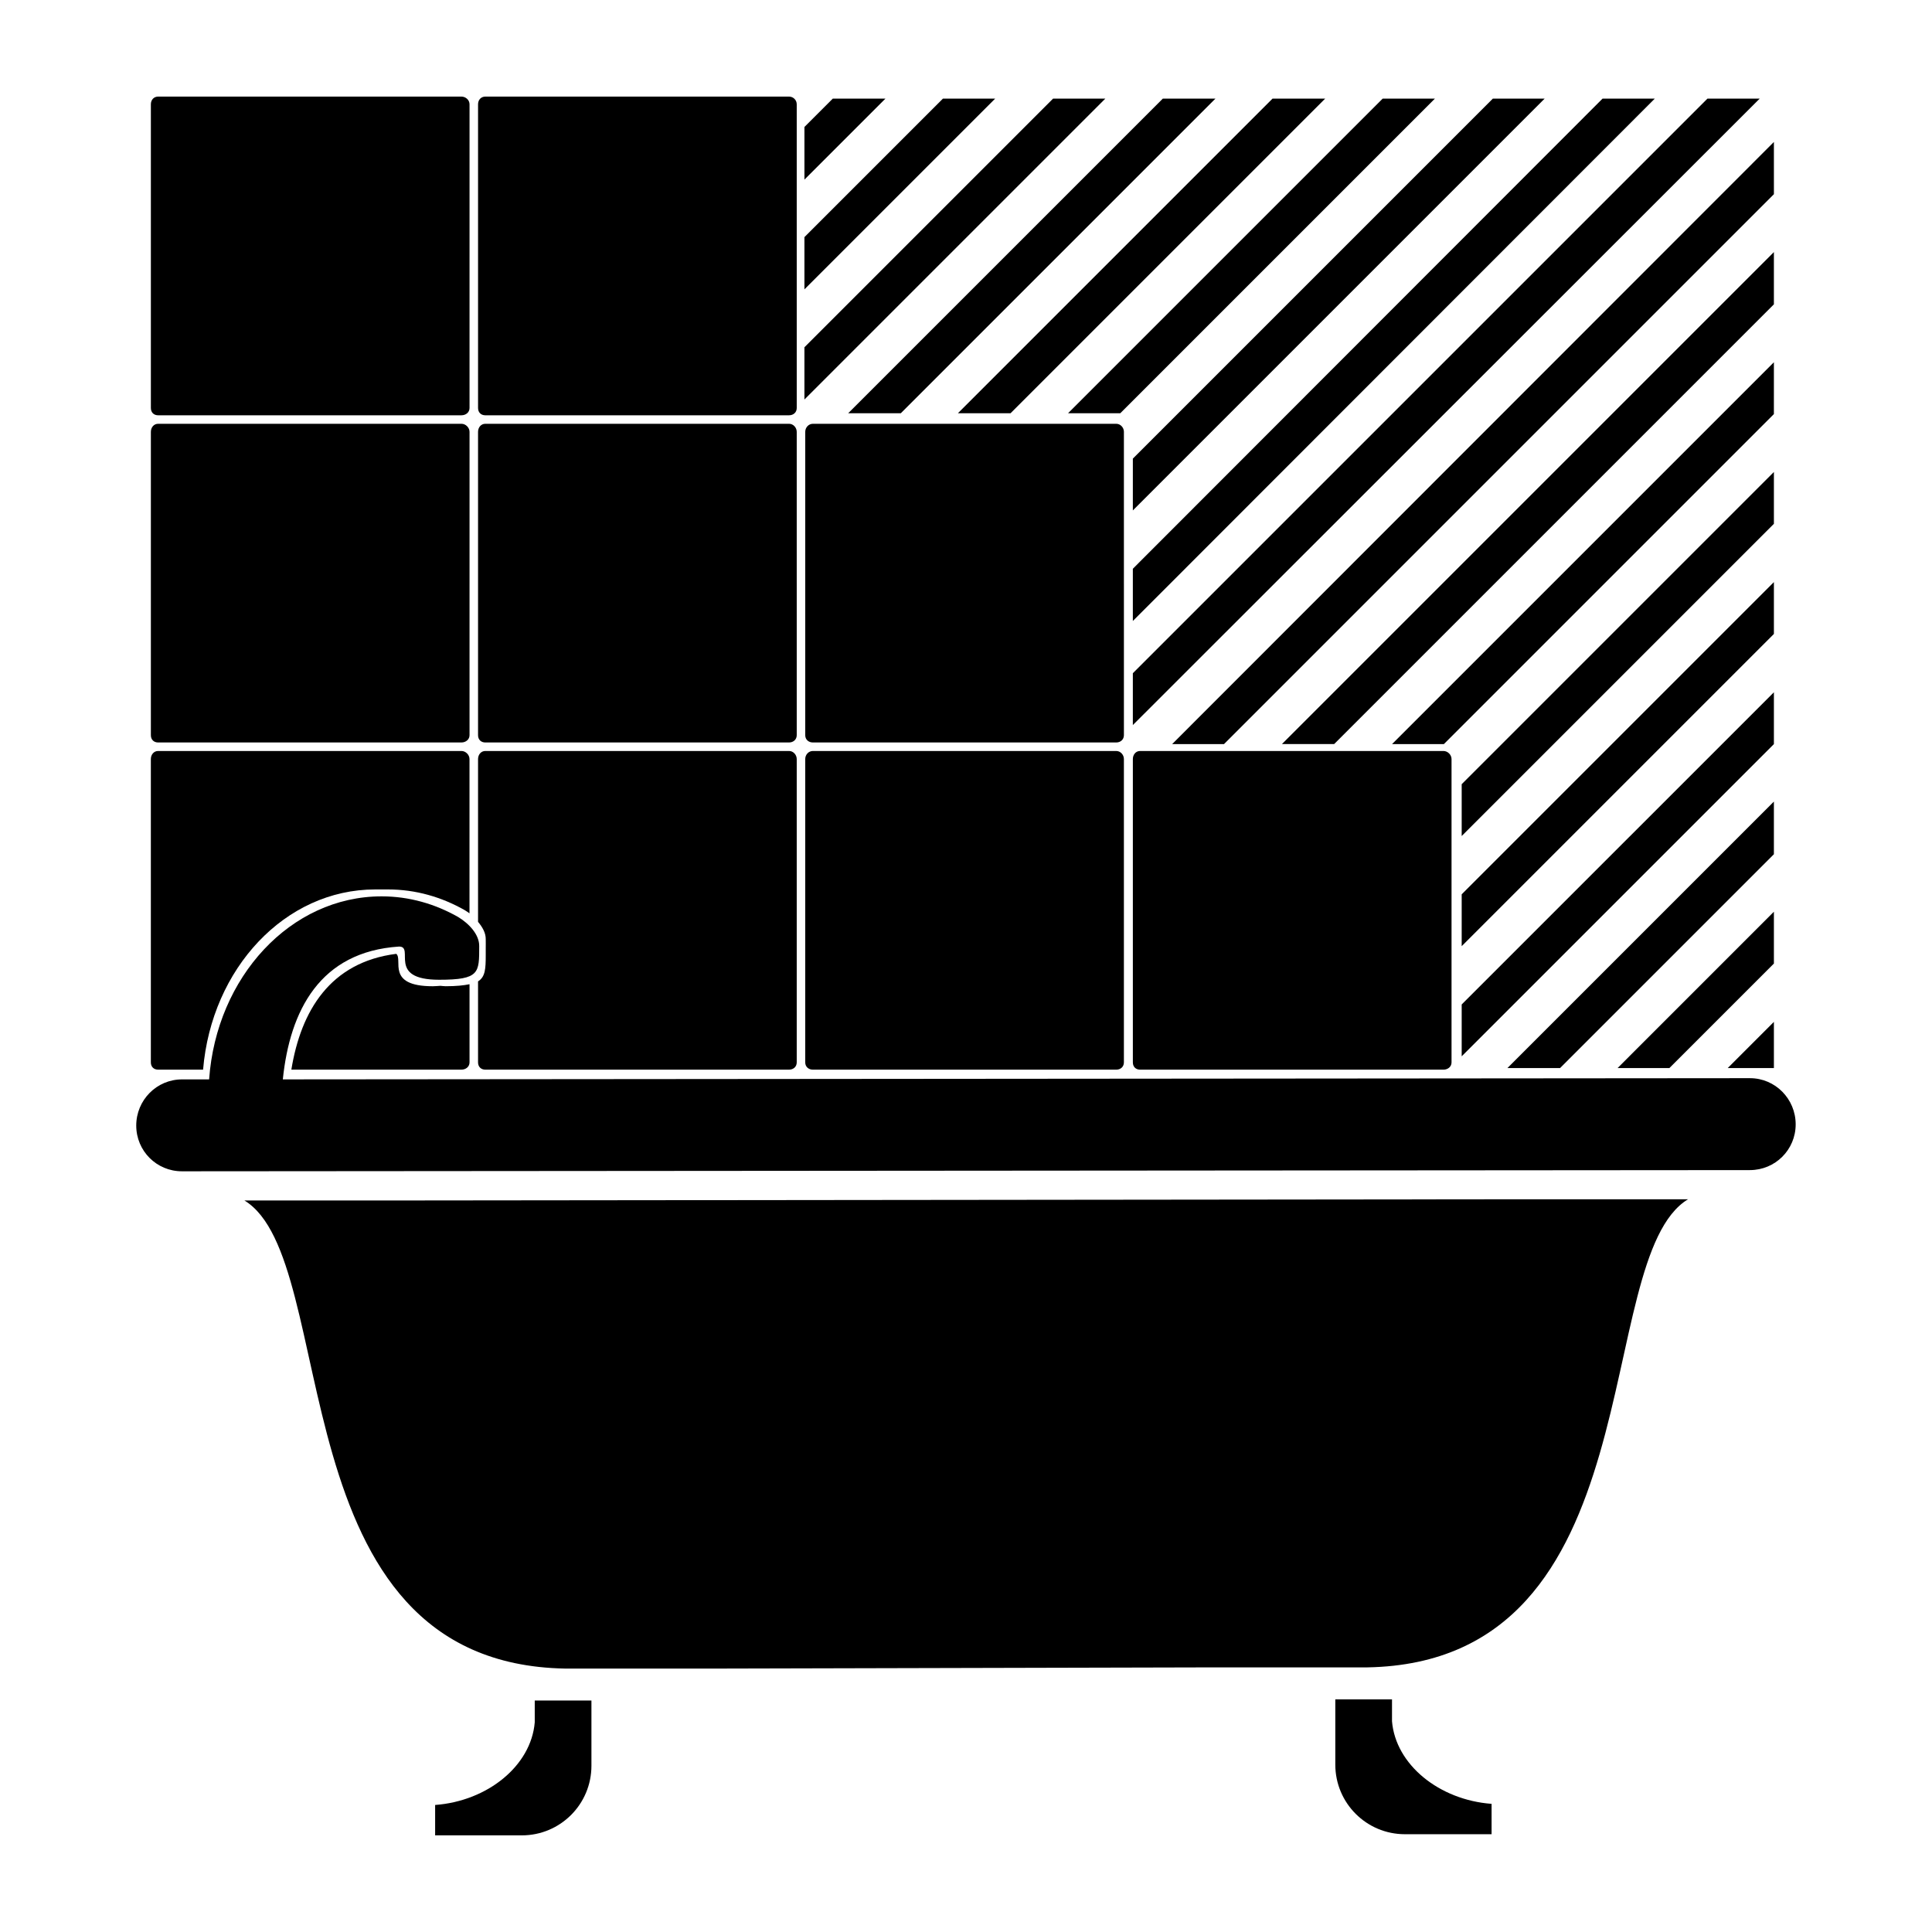
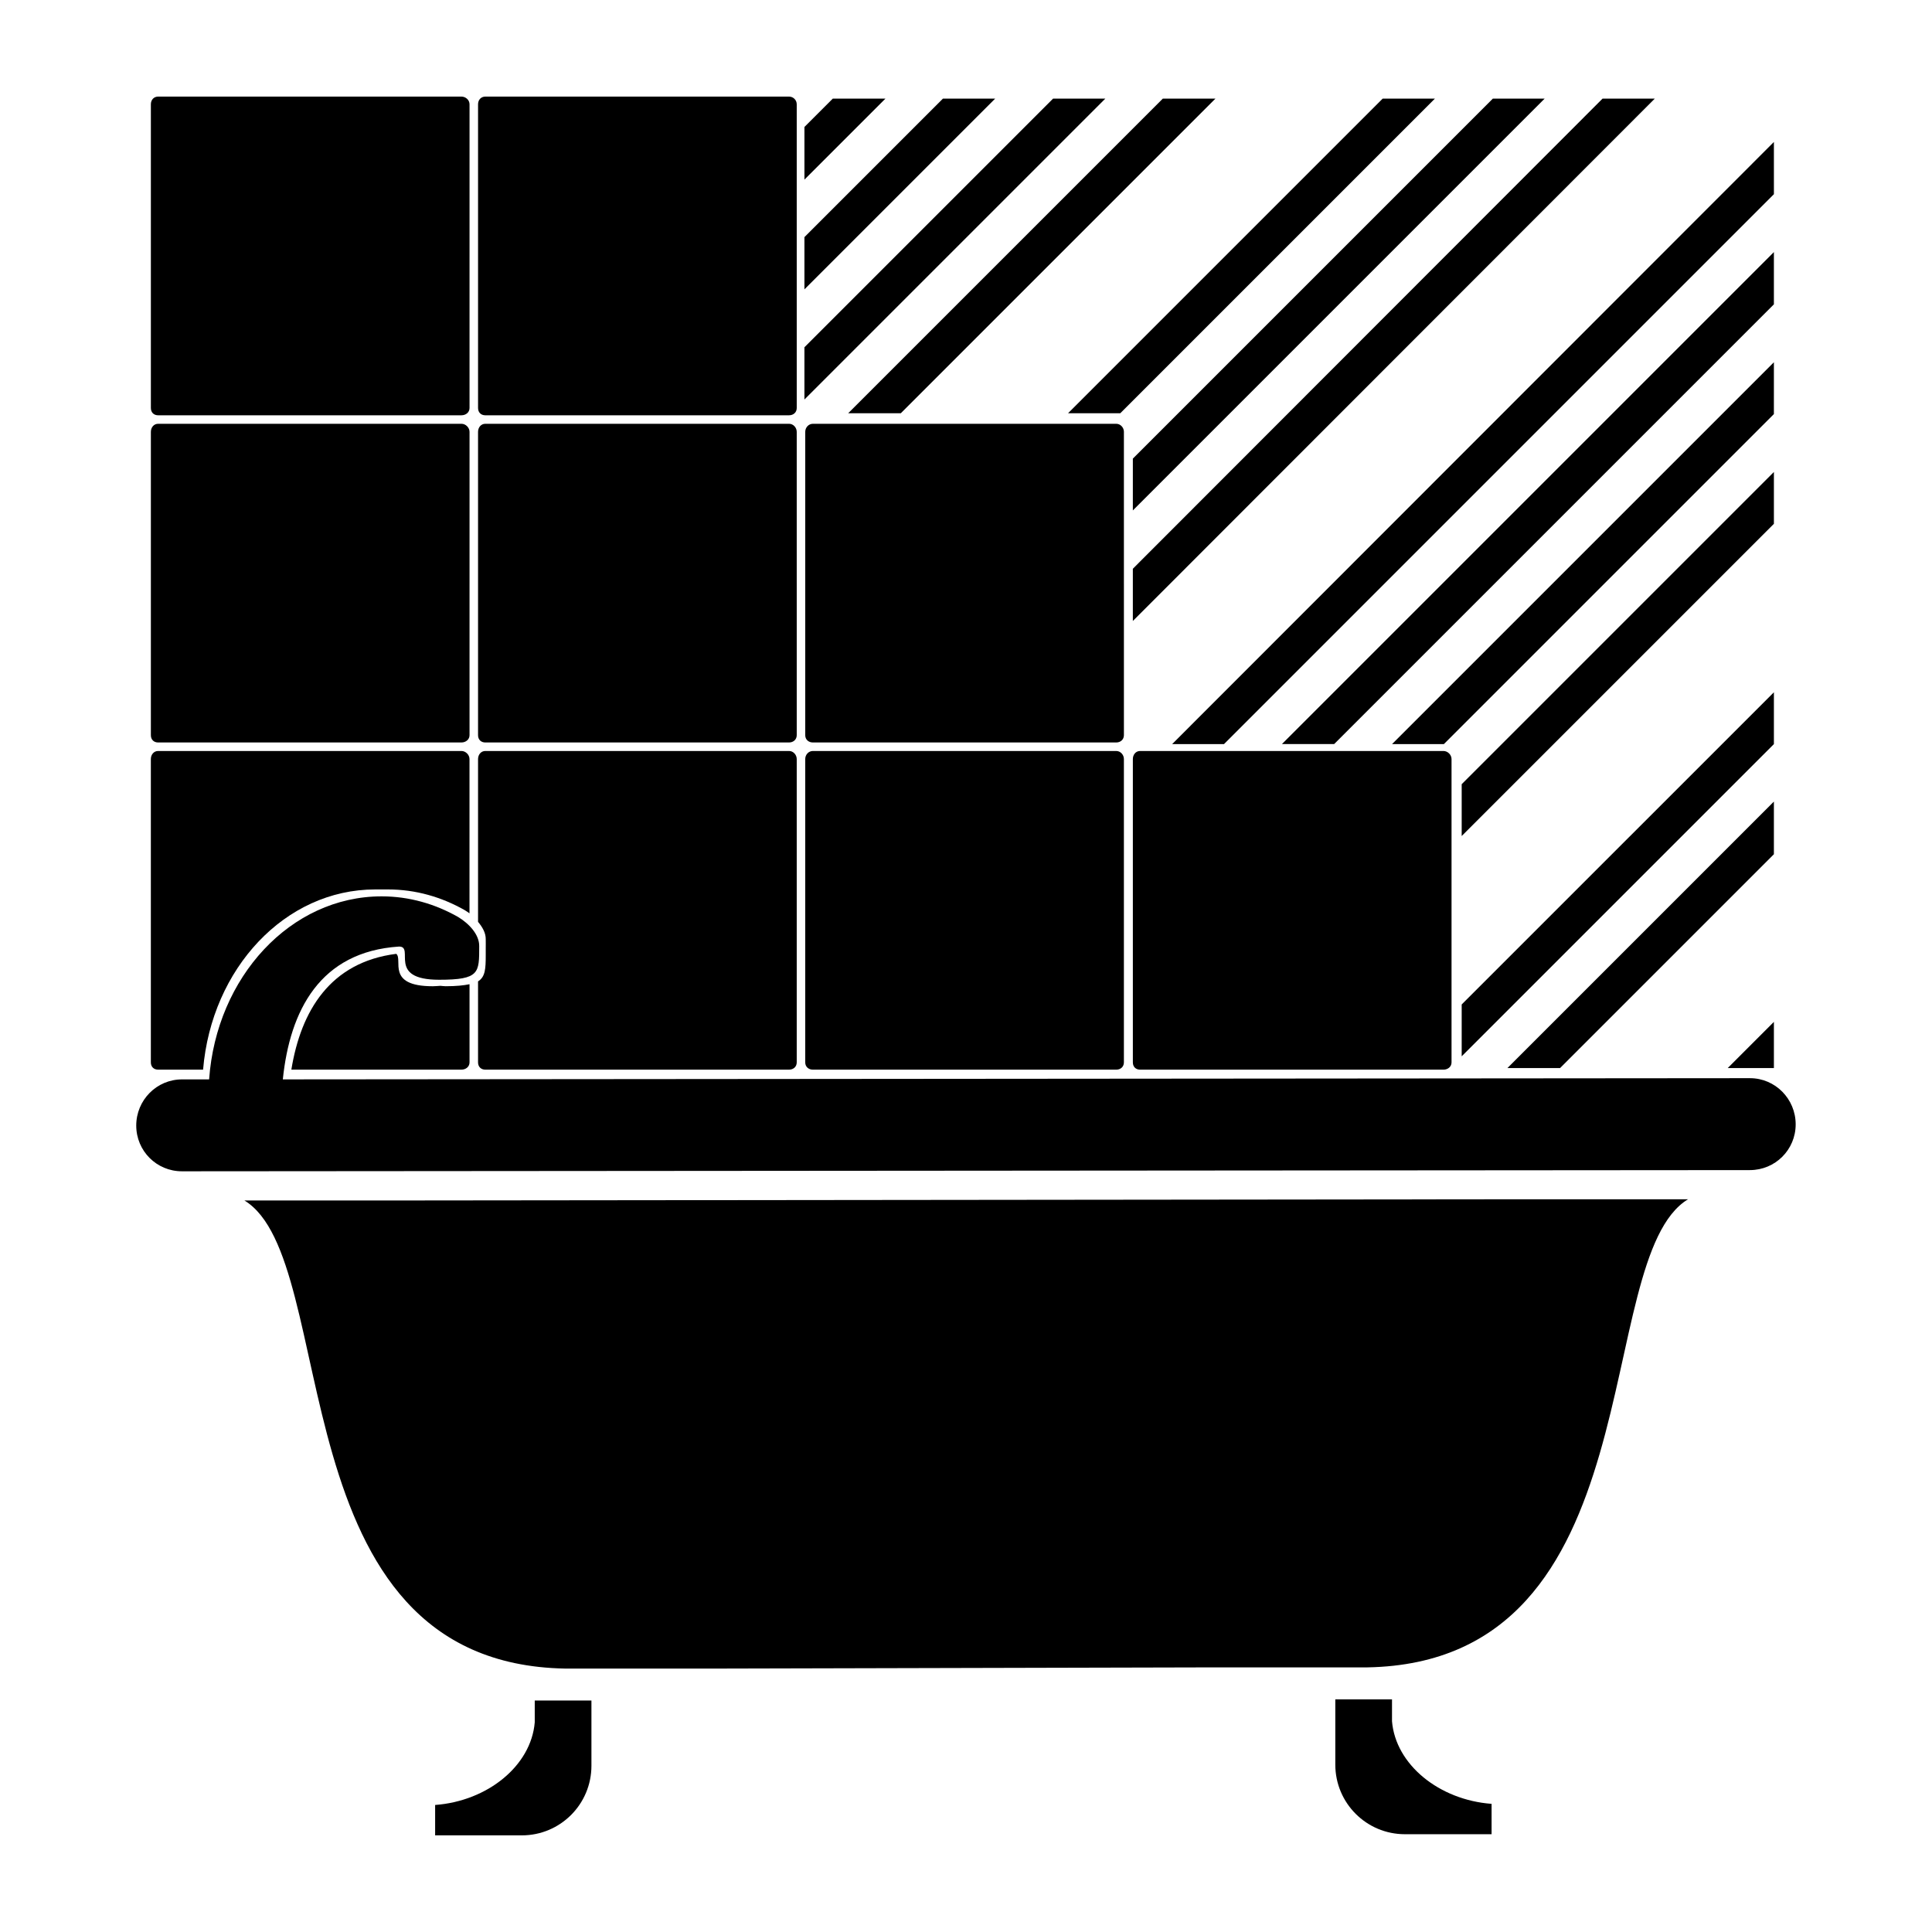
<svg xmlns="http://www.w3.org/2000/svg" width="1200pt" height="1200pt" viewBox="0 0 1200 1200">
  <g>
    <path d="m654.07 61.262-154.43 154.43v32.449l186.88-186.88z" />
    <path d="m301.45 461.16h188.64c2.688 0 4.777-1.836 4.777-4.523l-0.004-188.39c0-2.629-2.09-5.027-4.777-5.027h-188.64c-2.688 0-4.523 2.269-4.523 5.027v188.39c0.004 2.762 1.84 4.527 4.527 4.527z" />
-     <path d="m627.67 256.68 195.42-195.42h-32.703l-195.42 195.42z" />
    <path d="m98.23 257.94h188.38c2.699 0 5.027-1.766 5.027-4.523l0.004-188.64c0.012-2.617-2.328-4.777-5.027-4.777h-188.38c-2.699 0-4.523 2.016-4.523 4.777v188.63c0 2.769 1.824 4.535 4.523 4.535z" />
    <path d="m301.7 589.19c0 1.367 0.023 2.832 0 4.019 0 8.566-0.289 13.559-4.777 16.344v50.305c0 2.746 1.836 4.523 4.523 4.523h188.64c2.688 0 4.777-1.766 4.777-4.523v-188.38c0-2.629-2.09-5.027-4.777-5.027h-188.64c-2.688 0-4.523 2.269-4.523 5.027v101.11c2.797 3.312 4.836 6.938 4.777 10.812 0 2.074 0.051 4.078 0 5.781z" />
    <path d="m559.5 256.68 195.43-195.42h-32.691l-195.43 195.42z" />
    <path d="m517.25 61.262-17.602 17.602v32.699l50.305-50.301z" />
    <path d="m585.66 61.262-86.016 86.016v32.445l118.46-118.46z" />
    <path d="m301.45 257.94h188.64c2.688 0 4.777-1.766 4.777-4.523l-0.004-188.64c0-2.617-2.086-4.777-4.773-4.777h-188.64c-2.688 0-4.523 2.016-4.523 4.777v188.63c0 2.769 1.836 4.535 4.523 4.535z" />
    <path d="m98.23 461.16h188.38c2.699 0 5.027-1.836 5.027-4.523l0.004-188.39c0-2.629-2.34-5.027-5.027-5.027h-188.38c-2.699 0-4.523 2.269-4.523 5.027v188.39c0 2.762 1.824 4.527 4.523 4.527z" />
    <path d="m268.75 612.57c-29.305 0-18.227-16.609-22.633-20.125-41.027 5.184-59.195 35.363-65.148 71.93h105.64c2.699 0 5.027-1.766 5.027-4.523v-48.539c-3.562 0.742-8.242 1.246-14.844 1.246-1.211 0-2.184-0.203-3.266-0.254-1.547 0.062-2.953 0.266-4.773 0.266z" />
    <path d="m251.4 745.63h-99.602c60.961 36.973 18.949 287.51 199.2 290.75h95.578l307.11-0.742h95.566c180.25-3.215 138.25-253.77 199.21-290.75l-99.617-0.004z" />
    <path d="m1086.9 669.67-911.23 0.758c4.379-42.742 23.039-79.309 72.18-82.5 10.066-0.035-7.934 20.617 24.898 20.617 25.176 0 24.898-4.262 24.898-20.867 0.098-7.141-6.215-13.945-13.078-18.109-14.363-8.148-30.445-12.828-47.531-12.828-56.496 0-102.62 49.992-107.15 113.69h-16.852c-15.758 0-28.414 12.898-28.414 28.668 0 15.77 12.66 28.43 28.414 28.414l973.86-0.742c15.77-0.012 28.43-12.66 28.43-28.414 0-15.785-12.648-28.695-28.426-28.684z" />
    <path d="m98.23 664.38h27.91c5.242-62.832 50.914-111.93 106.89-111.93 0.852 0 1.668-0.023 2.519 0h1.5c0.852 0 1.668-0.023 2.508 0h1.512c17.09 0 33.18 4.691 47.531 12.828 1.008 0.613 2.039 1.285 3.012 2.016l0.008-95.816c0-2.629-2.34-5.027-5.027-5.027h-188.37c-2.699 0-4.523 2.269-4.523 5.027v188.39c0 2.75 1.824 4.512 4.523 4.512z" />
    <path d="m332.14 1069.8c-2.258 26.941-29.293 48.887-61.871 51.301v18.875h53.82c23.93 0 43.262-19.332 43.262-43.262v-40.488h-35.207z" />
    <path d="m864.6 1069.1v-13.586h-35.219v40.488c0 23.93 19.332 43.262 43.246 43.262h53.82v-18.863c-32.57-2.422-59.617-24.359-61.848-51.301z" />
    <path d="m698.09 268.25c0-2.629-2.09-5.027-4.766-5.027h-188.4c-2.688 0-4.777 2.269-4.777 5.027v188.39c0 2.762 2.09 4.523 4.777 4.523h188.39c2.688 0 4.766-1.836 4.766-4.523l-0.004-188.39z" />
    <path d="m1101.8 293.15-193.92 193.92v32.199l193.92-193.92z" />
    <path d="m1101.8 225-237.17 237.17h32.184l204.98-204.98z" />
-     <path d="m1101.8 361.56-193.92 193.92v32.195l193.92-193.92z" />
    <path d="m708.16 466.45c-2.699 0-4.523 2.269-4.523 5.027v188.39c0 2.746 1.824 4.523 4.523 4.523h188.38c2.699 0 5.039-1.766 5.039-4.523v-188.39c0-2.629-2.34-5.027-5.039-5.027z" />
    <path d="m1101.8 634.71-28.668 28.668h28.668z" />
    <path d="m693.31 466.45h-188.39c-2.688 0-4.777 2.269-4.777 5.027v188.39c0 2.746 2.09 4.523 4.777 4.523h188.39c2.688 0 4.766-1.766 4.766-4.523l-0.004-188.39c0.016-2.629-2.074-5.027-4.762-5.027z" />
    <path d="m1101.8 497.88-165.5 165.5h32.699l132.8-132.8z" />
    <path d="m1101.8 429.98-193.92 193.91v32.199l193.92-193.92z" />
    <path d="m695.82 256.68 195.43-195.42h-32.449l-195.42 195.42z" />
    <path d="m1101.8 156.57-305.58 305.59h32.438l273.14-273.14z" />
    <path d="m703.63 317.04 255.78-255.78h-32.184l-223.59 223.59z" />
-     <path d="m1101.8 566.29-97.082 97.09h32.184l64.898-64.895z" />
    <path d="m703.63 385.71 324.19-324.45h-32.449l-291.74 292.01z" />
    <path d="m1101.8 88.176-373.75 373.99h32.207l341.55-341.55z" />
-     <path d="m703.63 450.35 389.34-389.09h-32.449l-356.89 356.89z" />
  </g>
</svg>